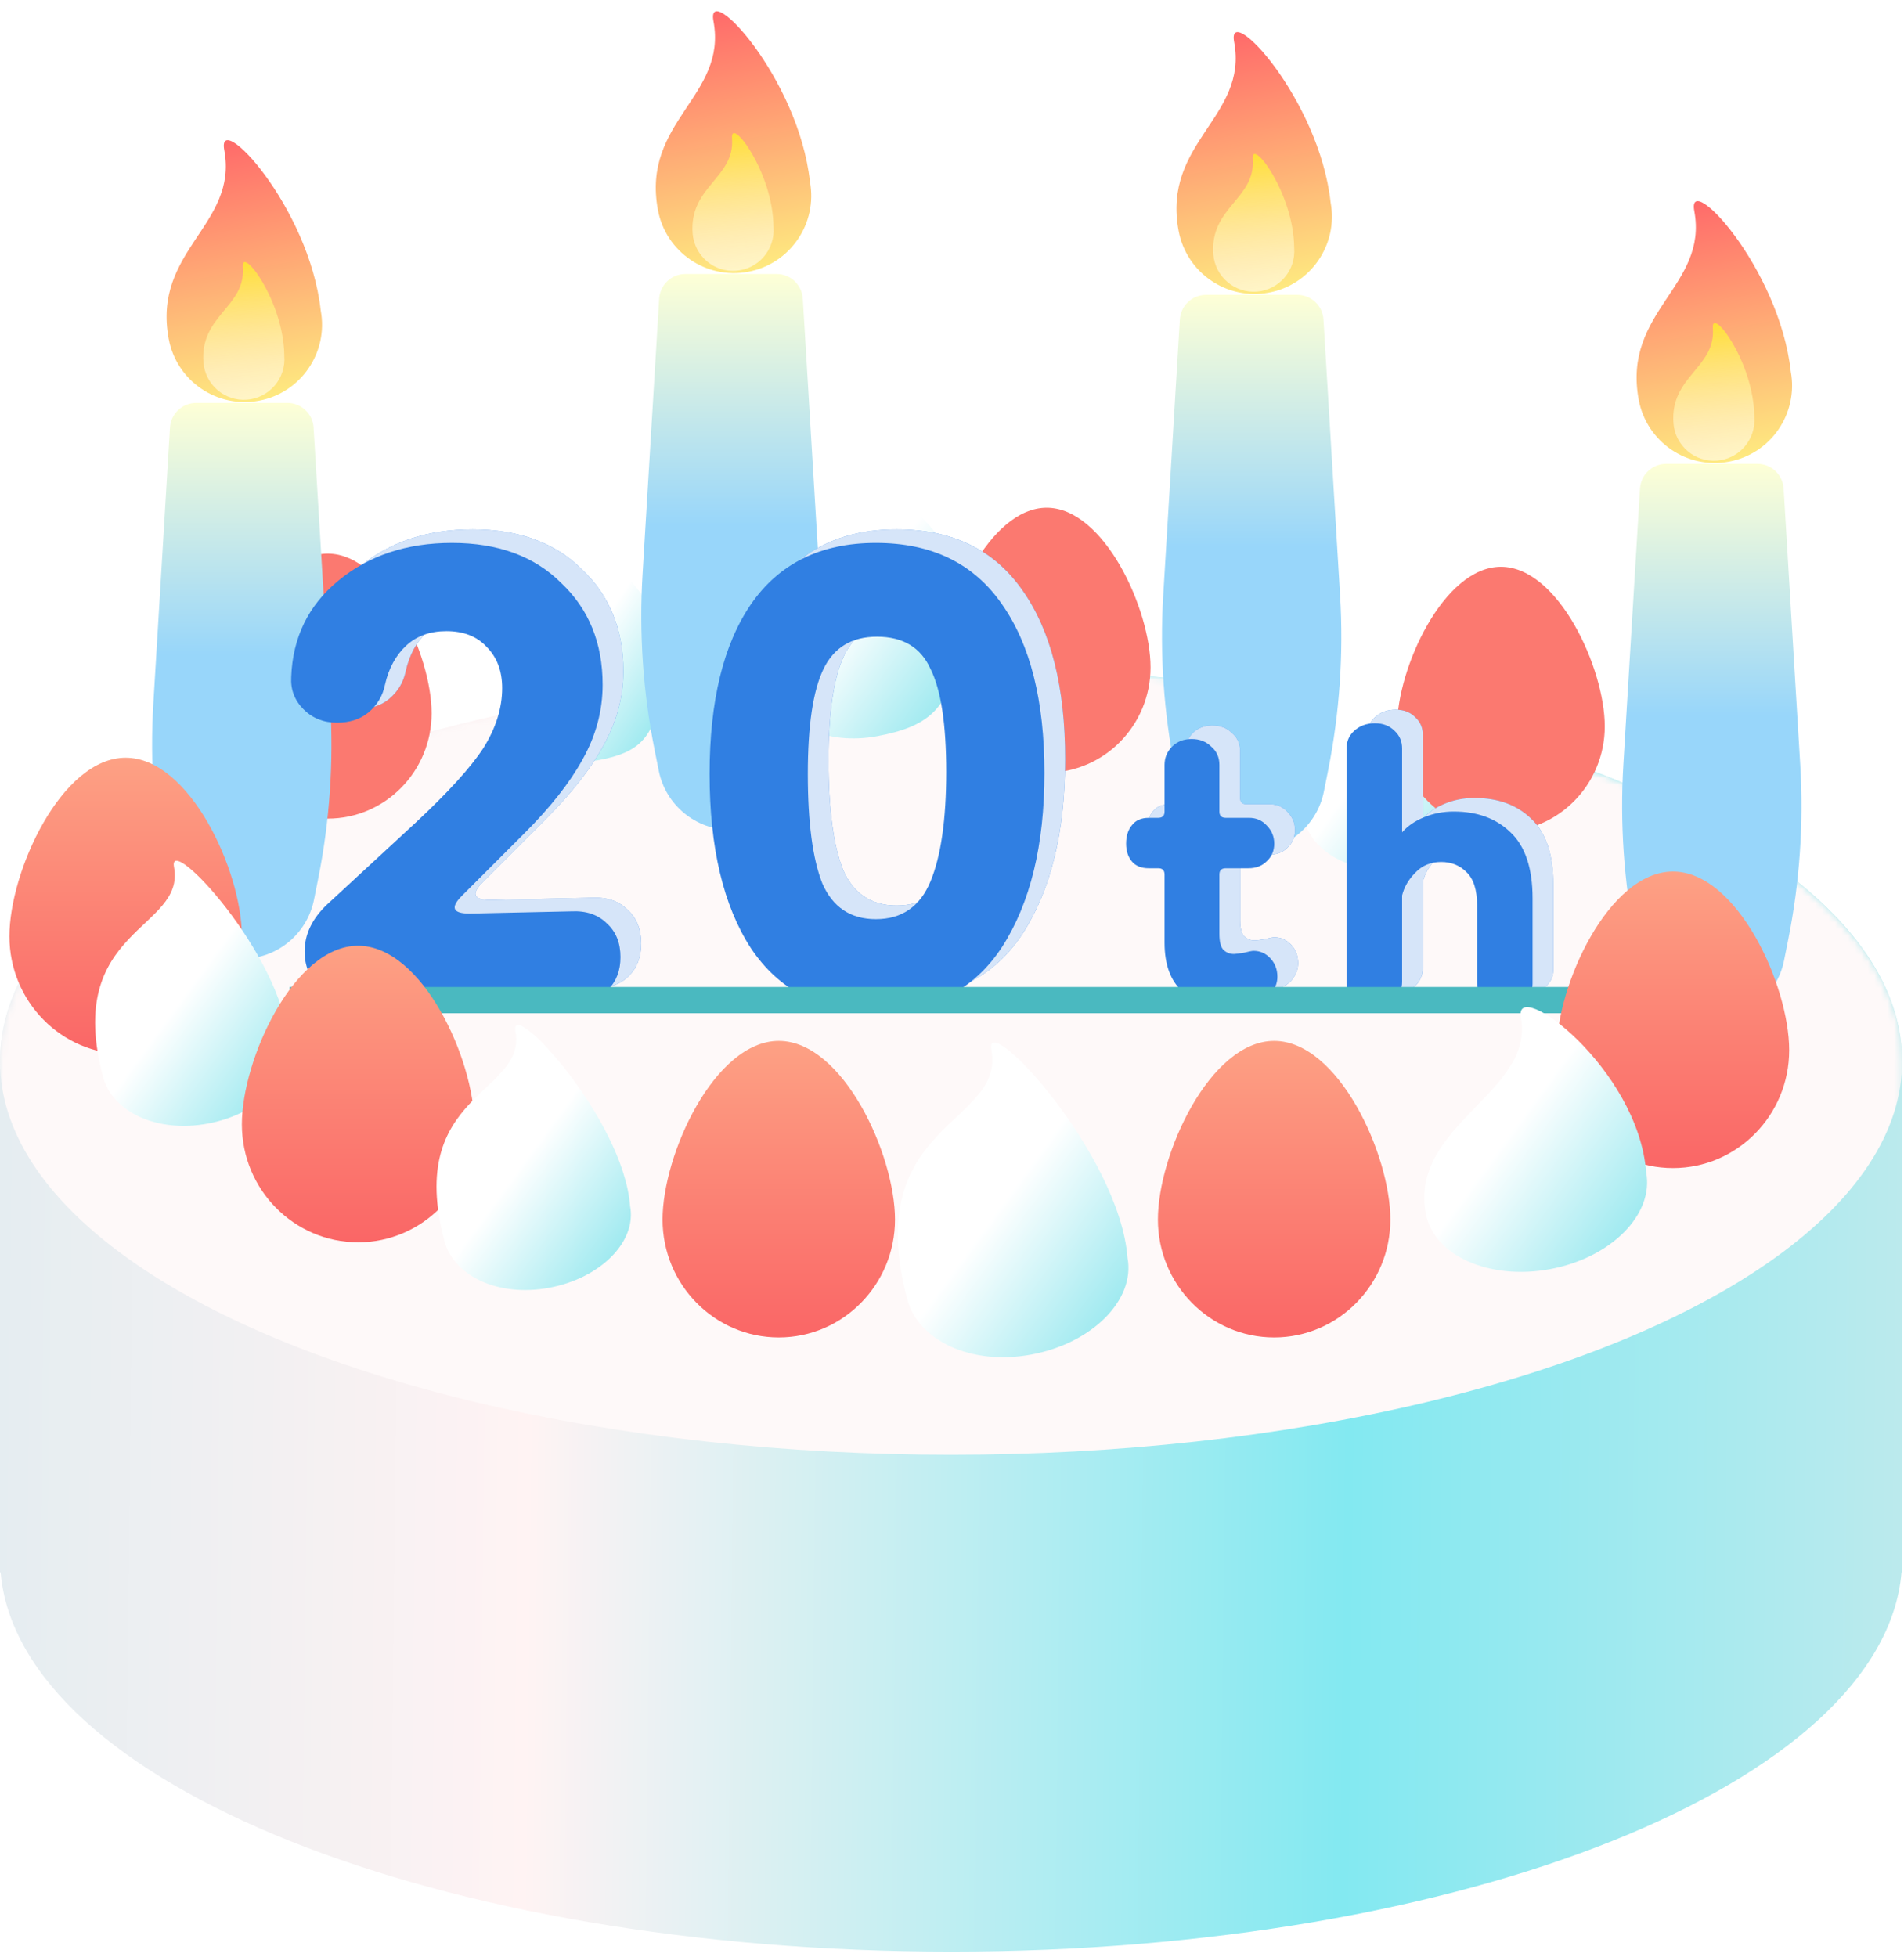
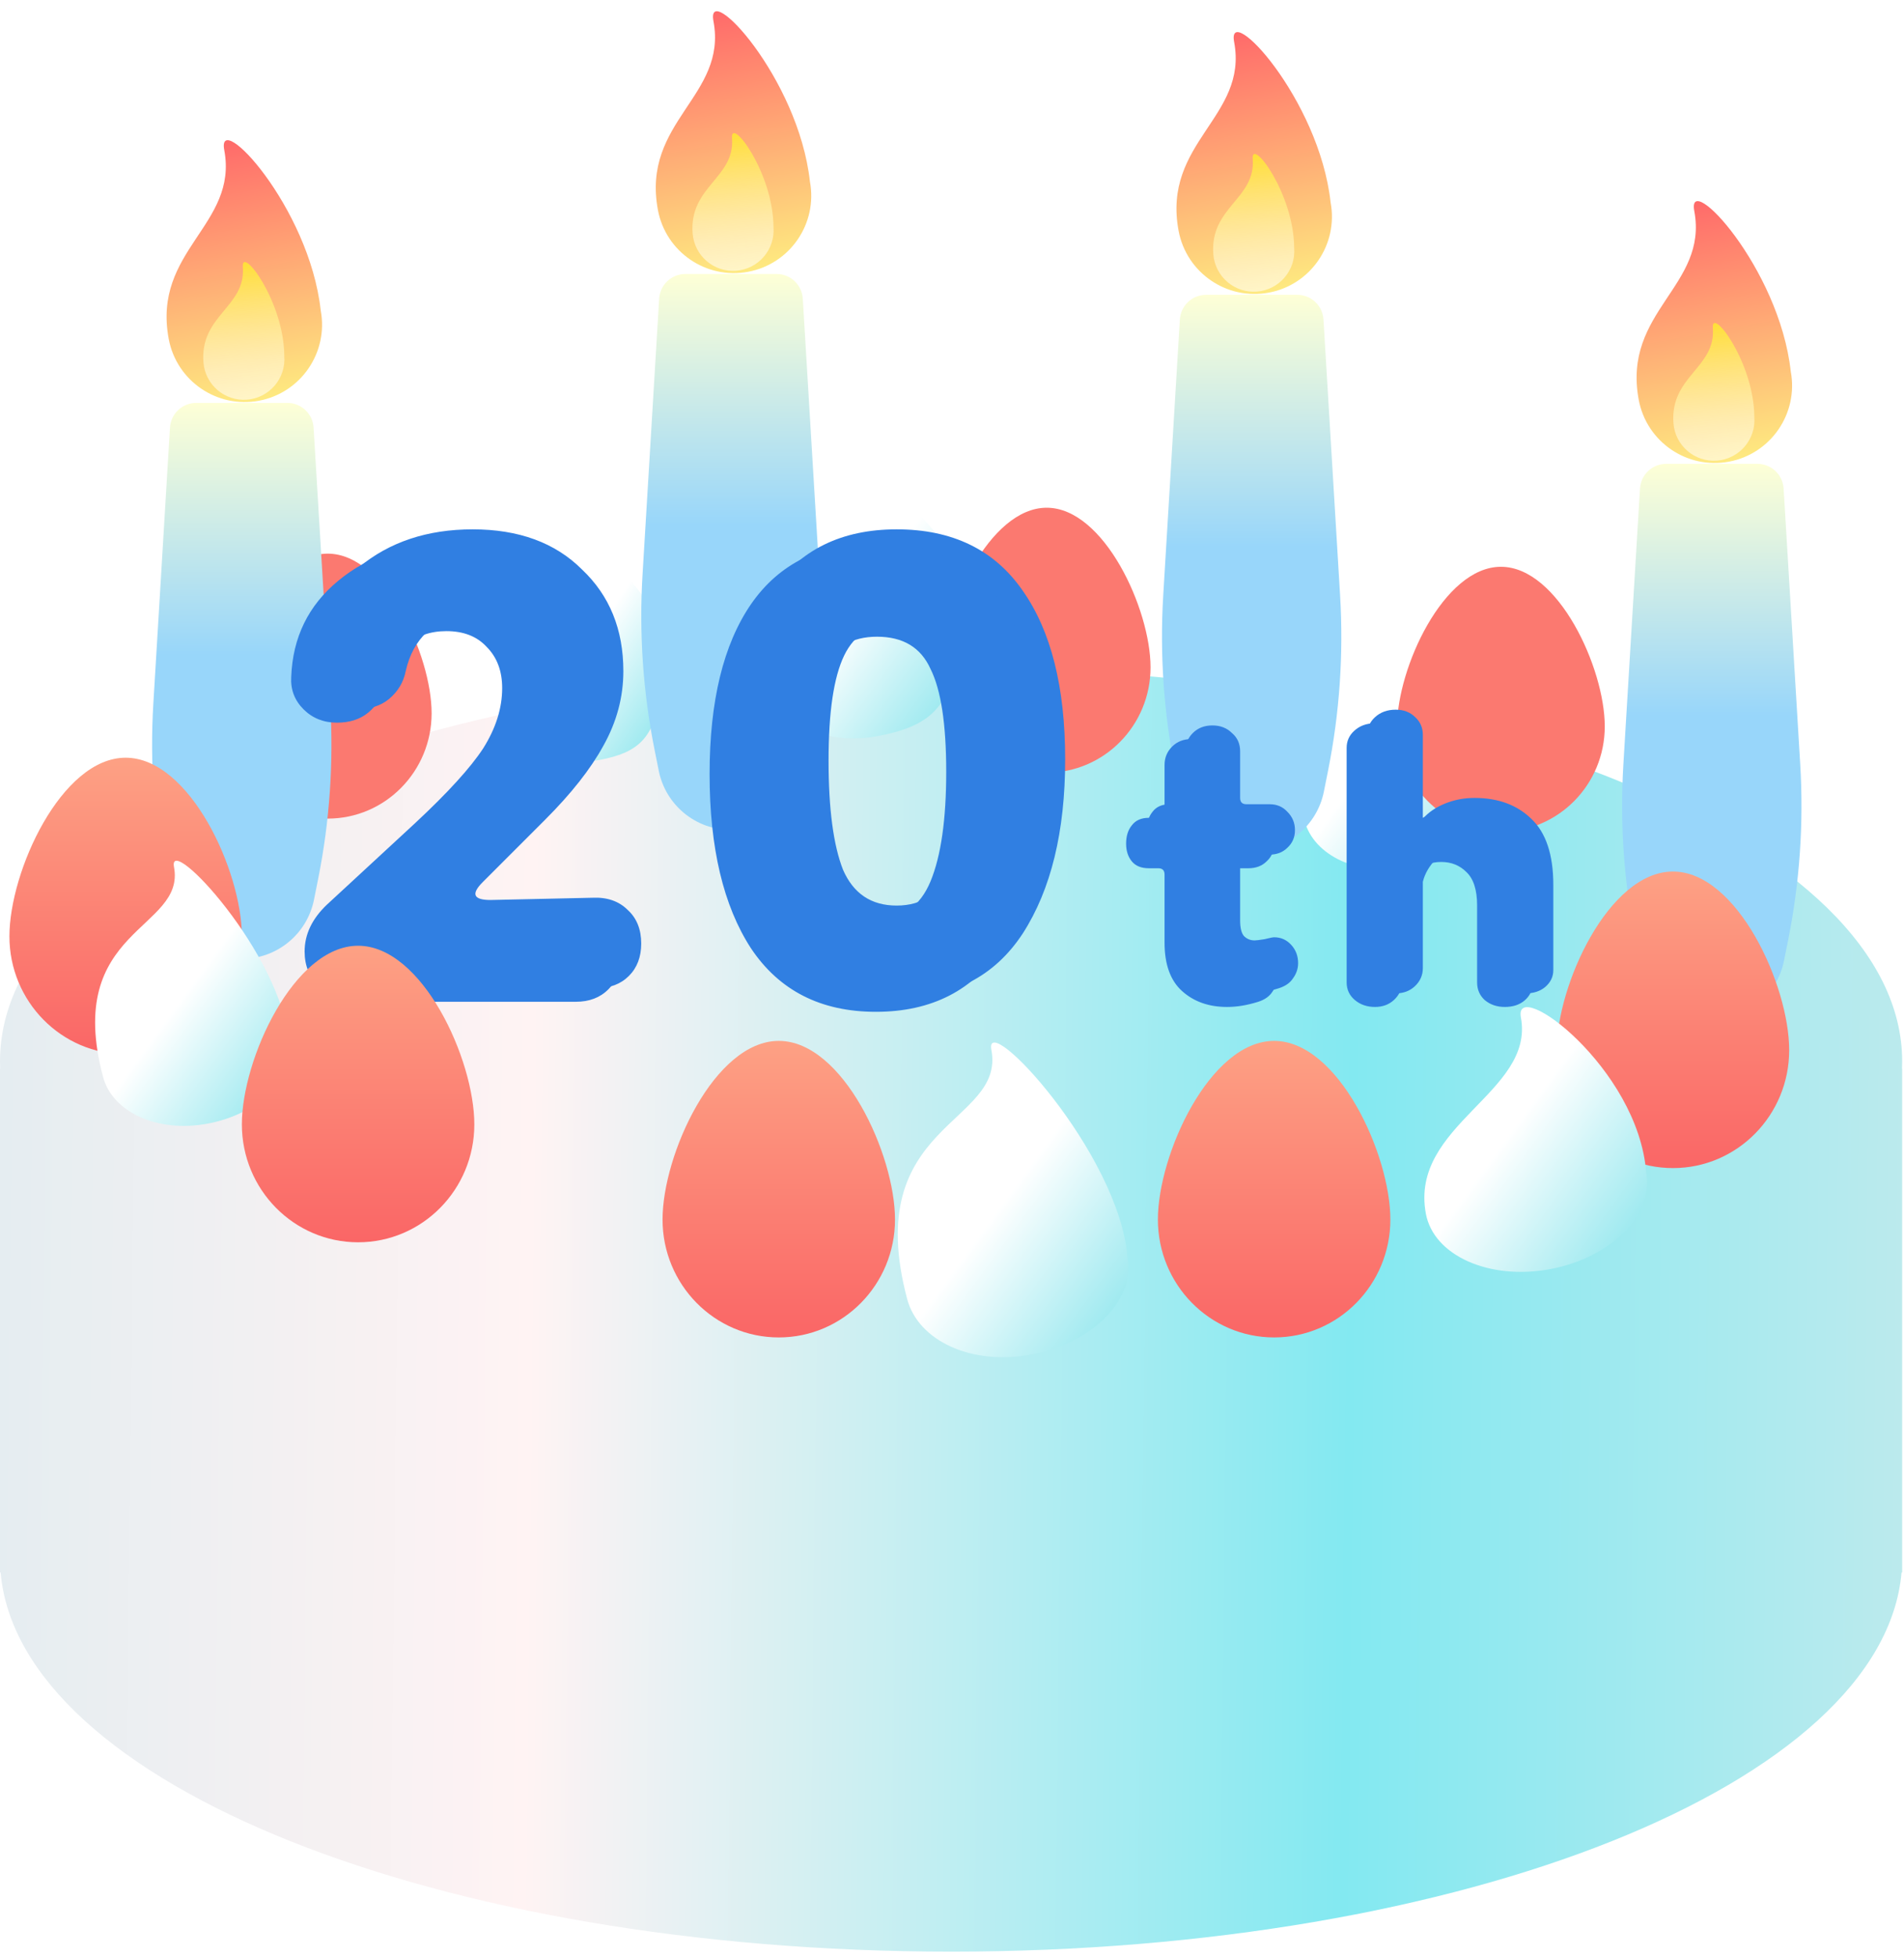
<svg xmlns="http://www.w3.org/2000/svg" width="290" height="298" viewBox="0 0 290 298" fill="none">
  <path fill-rule="evenodd" clip-rule="evenodd" d="M289.695 162.742C289.712 162.365 289.72 161.987 289.72 161.609C289.72 128.513 224.864 101.684 144.86 101.684C64.856 101.684 0 128.513 0 161.609C0 161.987 0.008 162.365 0.025 162.742H0V237.263V239.445H0.094C2.871 271.53 66.622 297.187 144.86 297.187C223.098 297.187 286.85 271.53 289.626 239.445H289.72V162.742H289.695Z" fill="url(#paint0_linear_166_403)" />
  <mask id="mask0_166_403" style="mask-type:alpha" maskUnits="userSpaceOnUse" x="0" y="101" width="290" height="197">
-     <path fill-rule="evenodd" clip-rule="evenodd" d="M289.695 162.742C289.712 162.365 289.72 161.987 289.72 161.609C289.72 128.513 224.864 101.684 144.86 101.684C64.856 101.684 0 128.513 0 161.609C0 161.987 0.008 162.365 0.025 162.742H0V237.263V239.445H0.094C2.871 271.53 66.622 297.187 144.86 297.187C223.098 297.187 286.85 271.53 289.626 239.445H289.72V162.742H289.695Z" fill="url(#paint1_linear_166_403)" />
-   </mask>
+     </mask>
  <g mask="url(#mask0_166_403)">
    <g filter="url(#filter0_f_166_403)">
      <ellipse cx="144.86" cy="161.609" rx="144.86" ry="59.924" fill="#FEF9F9" />
    </g>
  </g>
  <path d="M100.614 105.711C99.567 112.391 97.272 114.605 91.303 115.723C85.334 116.841 80.133 114.101 79 109.76C74.144 91.155 88.442 91.631 86.966 83.748C86.139 79.337 105.829 91.639 100.614 105.711Z" fill="url(#paint2_linear_166_403)" />
  <path d="M145.972 99.693C144.5 107.886 141.469 110.632 133.661 112.094C125.853 113.556 119.107 110.284 117.697 104.989C111.652 82.292 130.306 82.65 128.503 73.024C127.494 67.637 153 82.386 145.972 99.693Z" fill="url(#paint3_linear_166_403)" />
  <path d="M226.972 119.693C225.5 127.886 222.469 130.632 214.661 132.094C206.853 133.556 200.107 130.284 198.697 124.989C192.652 102.292 211.306 102.65 209.503 93.024C208.494 87.637 234 102.386 226.972 119.693Z" fill="url(#paint4_linear_166_403)" />
  <path d="M100.398 45.48C100.526 43.368 102.275 41.721 104.391 41.721H118.28C120.395 41.721 122.145 43.368 122.272 45.48L124.806 87.523C125.344 96.454 124.727 105.418 122.971 114.191L122.335 117.364C121.286 122.607 116.682 126.38 111.335 126.38V126.38C105.989 126.38 101.385 122.607 100.335 117.364L99.7 114.191C97.944 105.418 97.327 96.454 97.865 87.523L100.398 45.48Z" fill="url(#paint5_linear_166_403)" />
  <path d="M123.359 27.644C124.556 34.037 120.344 40.191 113.951 41.388C107.558 42.585 101.405 38.373 100.208 31.98C97.672 18.441 110.809 14.653 108.669 3.229C107.471 -3.164 121.614 11.785 123.359 27.644Z" fill="url(#paint6_linear_166_403)" />
  <path d="M117.81 34.578C118.082 37.977 115.547 40.954 112.147 41.227C108.748 41.499 105.771 38.964 105.498 35.565C104.921 28.364 111.98 27.112 111.493 21.037C111.22 17.637 117.773 26.211 117.81 34.578Z" fill="url(#paint7_linear_166_403)" />
  <path d="M179.705 48.654C179.832 46.542 181.582 44.895 183.698 44.895H197.586C199.702 44.895 201.452 46.542 201.579 48.654L204.112 90.697C204.65 99.629 204.034 108.592 202.277 117.365L201.642 120.538C200.593 125.781 195.989 129.554 190.642 129.554V129.554C185.295 129.554 180.692 125.781 179.642 120.538L179.007 117.365C177.251 108.592 176.634 99.629 177.172 90.697L179.705 48.654Z" fill="url(#paint8_linear_166_403)" />
  <path d="M202.665 30.819C203.863 37.212 199.651 43.365 193.258 44.562C186.865 45.76 180.712 41.548 179.514 35.155C176.979 21.615 190.115 17.828 187.975 6.403C186.778 0.01 200.921 14.959 202.665 30.819Z" fill="url(#paint9_linear_166_403)" />
  <path d="M197.116 37.752C197.389 41.152 194.854 44.129 191.454 44.401C188.054 44.674 185.077 42.139 184.805 38.739C184.228 31.539 191.287 30.287 190.8 24.211C190.527 20.811 197.079 29.386 197.116 37.752Z" fill="url(#paint10_linear_166_403)" />
  <path d="M244.424 110.612C244.424 119.471 237.343 126.653 228.607 126.653C219.872 126.653 212.791 119.471 212.791 110.612C212.791 101.753 219.872 86.307 228.607 86.307C237.343 86.307 244.424 101.753 244.424 110.612Z" fill="#FB7970" />
  <path d="M175.24 101.619C175.24 110.478 168.158 117.659 159.423 117.659C150.687 117.659 143.606 110.478 143.606 101.619C143.606 92.76 150.687 77.314 159.423 77.314C168.158 77.314 175.24 92.76 175.24 101.619Z" fill="#FB7970" />
  <path d="M65.74 108.612C65.74 117.471 58.658 124.653 49.923 124.653C41.187 124.653 34.106 117.471 34.106 108.612C34.106 99.753 41.187 84.307 49.923 84.307C58.658 84.307 65.74 99.753 65.74 108.612Z" fill="#FB7970" />
  <path d="M249.79 74.393C249.917 72.281 251.667 70.633 253.782 70.633H267.671C269.787 70.633 271.536 72.281 271.664 74.393L274.197 116.436C274.735 125.367 274.118 134.331 272.362 143.104L271.727 146.277C270.677 151.52 266.073 155.293 260.727 155.293V155.293C255.38 155.293 250.776 151.52 249.727 146.277L249.091 143.104C247.335 134.331 246.718 125.367 247.256 116.436L249.79 74.393Z" fill="url(#paint11_linear_166_403)" />
  <path d="M272.75 56.557C273.947 62.95 269.735 69.103 263.342 70.301C256.949 71.498 250.796 67.286 249.599 60.893C247.063 47.354 260.2 43.566 258.06 32.142C256.863 25.749 271.005 40.698 272.75 56.557Z" fill="url(#paint12_linear_166_403)" />
  <path d="M267.201 63.491C267.473 66.89 264.938 69.867 261.538 70.14C258.139 70.412 255.162 67.877 254.889 64.478C254.312 57.278 261.371 56.025 260.884 49.95C260.611 46.55 267.164 55.124 267.201 63.491Z" fill="url(#paint13_linear_166_403)" />
  <path d="M25.888 65.114C26.015 63.002 27.765 61.354 29.881 61.354H43.769C45.885 61.354 47.635 63.002 47.762 65.114L50.295 107.157C50.834 116.088 50.217 125.051 48.46 133.825L47.825 136.998C46.776 142.24 42.172 146.014 36.825 146.014V146.014C31.478 146.014 26.875 142.24 25.825 136.998L25.19 133.825C23.434 125.051 22.817 116.088 23.355 107.157L25.888 65.114Z" fill="url(#paint14_linear_166_403)" />
  <path d="M48.849 47.278C50.046 53.671 45.834 59.824 39.441 61.022C33.048 62.219 26.895 58.007 25.698 51.614C23.162 38.075 36.298 34.287 34.159 22.863C32.961 16.47 47.104 31.419 48.849 47.278Z" fill="url(#paint15_linear_166_403)" />
  <path d="M43.299 54.211C43.572 57.611 41.037 60.588 37.637 60.861C34.237 61.133 31.26 58.598 30.988 55.198C30.411 47.998 37.47 46.746 36.983 40.671C36.71 37.271 43.262 45.845 43.299 54.211Z" fill="url(#paint16_linear_166_403)" />
  <path d="M57.374 150.477C55.22 150.477 53.35 149.74 51.764 148.267C50.29 146.793 49.554 144.98 49.554 142.827C49.554 140.22 50.687 137.84 52.954 135.687L66.384 123.277C71.37 118.63 74.827 114.833 76.754 111.887C78.68 108.827 79.644 105.767 79.644 102.707C79.644 100.1 78.85 98.003 77.264 96.417C75.79 94.83 73.75 94.037 71.144 94.037C68.65 94.037 66.61 94.773 65.024 96.247C63.437 97.72 62.36 99.703 61.794 102.197C61.454 103.897 60.604 105.313 59.244 106.447C57.997 107.467 56.41 107.977 54.484 107.977C52.444 107.977 50.744 107.297 49.384 105.937C48.024 104.577 47.4 102.933 47.514 101.007C47.74 95 50.12 90.127 54.654 86.387C59.3 82.533 65.08 80.607 71.994 80.607C79.02 80.607 84.574 82.647 88.654 86.727C92.847 90.693 94.944 95.85 94.944 102.197C94.944 106.163 93.924 109.96 91.884 113.587C89.957 117.1 87.01 120.84 83.044 124.807L73.524 134.327C71.71 136.14 72.107 137.047 74.714 137.047L90.184 136.707C92.45 136.593 94.264 137.217 95.624 138.577C96.984 139.823 97.664 141.523 97.664 143.677C97.664 145.717 97.04 147.36 95.794 148.607C94.547 149.853 92.904 150.477 90.864 150.477H57.374ZM111.237 115.797C111.237 104.69 113.334 96.077 117.527 89.957C121.834 83.723 128.18 80.607 136.567 80.607C145.067 80.607 151.47 83.723 155.777 89.957C160.084 96.077 162.237 104.633 162.237 115.627C162.237 126.62 160.084 135.46 155.777 142.147C151.47 148.72 145.067 152.007 136.567 152.007C128.18 152.007 121.834 148.777 117.527 142.317C113.334 135.857 111.237 127.017 111.237 115.797ZM126.197 115.797C126.197 123.163 126.934 128.717 128.407 132.457C129.994 136.083 132.714 137.897 136.567 137.897C140.534 137.897 143.31 135.97 144.897 132.117C146.484 128.263 147.277 122.71 147.277 115.457C147.277 108.203 146.484 102.99 144.897 99.817C143.424 96.53 140.704 94.887 136.737 94.887C132.884 94.887 130.164 96.53 128.577 99.817C126.99 103.103 126.197 108.43 126.197 115.797ZM190.037 151.267C187.285 151.267 185.013 150.467 183.221 148.867C181.429 147.267 180.533 144.803 180.533 141.475V131.107C180.533 130.467 180.213 130.147 179.573 130.147H178.133C176.981 130.147 176.117 129.795 175.541 129.091C174.965 128.387 174.677 127.491 174.677 126.403C174.677 125.251 174.965 124.323 175.541 123.619C176.117 122.851 176.981 122.467 178.133 122.467H179.573C180.213 122.467 180.533 122.147 180.533 121.507V114.403C180.533 113.315 180.917 112.387 181.685 111.619C182.453 110.851 183.445 110.467 184.661 110.467C185.877 110.467 186.869 110.851 187.637 111.619C188.469 112.323 188.885 113.251 188.885 114.403V121.507C188.885 122.147 189.205 122.467 189.845 122.467H193.397C194.485 122.467 195.381 122.851 196.085 123.619C196.853 124.387 197.237 125.315 197.237 126.403C197.237 127.491 196.853 128.387 196.085 129.091C195.381 129.795 194.453 130.147 193.301 130.147H189.845C189.205 130.147 188.885 130.467 188.885 131.107V140.131C188.885 141.283 189.077 142.083 189.461 142.531C189.909 142.979 190.453 143.203 191.093 143.203C191.349 143.203 191.861 143.139 192.629 143.011C193.397 142.819 193.877 142.723 194.069 142.723C195.093 142.723 195.957 143.107 196.661 143.875C197.365 144.643 197.717 145.571 197.717 146.659C197.717 147.491 197.461 148.259 196.949 148.963C196.501 149.667 195.765 150.179 194.741 150.499C193.909 150.755 193.109 150.947 192.341 151.075C191.573 151.203 190.805 151.267 190.037 151.267ZM212.586 151.267C211.37 151.267 210.346 150.915 209.514 150.211C208.682 149.507 208.266 148.611 208.266 147.523V111.811C208.266 110.787 208.65 109.923 209.418 109.219C210.25 108.451 211.306 108.067 212.586 108.067C213.802 108.067 214.794 108.451 215.562 109.219C216.33 109.923 216.714 110.819 216.714 111.907V124.675C217.546 123.715 218.666 122.947 220.074 122.371C221.482 121.795 222.986 121.507 224.586 121.507C228.17 121.507 231.05 122.563 233.226 124.675C235.466 126.787 236.586 130.147 236.586 134.755V147.715C236.586 148.739 236.17 149.603 235.338 150.307C234.57 150.947 233.578 151.267 232.362 151.267C231.146 151.267 230.122 150.915 229.29 150.211C228.522 149.507 228.138 148.611 228.138 147.523V135.811C228.138 133.443 227.594 131.747 226.506 130.723C225.482 129.699 224.202 129.187 222.666 129.187C221.066 129.187 219.754 129.731 218.73 130.819C217.706 131.843 217.034 132.995 216.714 134.275V147.427C216.714 148.515 216.298 149.443 215.466 150.211C214.698 150.915 213.738 151.267 212.586 151.267Z" fill="#307FE2" />
-   <path d="M57.374 150.477C55.22 150.477 53.35 149.74 51.764 148.267C50.29 146.793 49.554 144.98 49.554 142.827C49.554 140.22 50.687 137.84 52.954 135.687L66.384 123.277C71.37 118.63 74.827 114.833 76.754 111.887C78.68 108.827 79.644 105.767 79.644 102.707C79.644 100.1 78.85 98.003 77.264 96.417C75.79 94.83 73.75 94.037 71.144 94.037C68.65 94.037 66.61 94.773 65.024 96.247C63.437 97.72 62.36 99.703 61.794 102.197C61.454 103.897 60.604 105.313 59.244 106.447C57.997 107.467 56.41 107.977 54.484 107.977C52.444 107.977 50.744 107.297 49.384 105.937C48.024 104.577 47.4 102.933 47.514 101.007C47.74 95 50.12 90.127 54.654 86.387C59.3 82.533 65.08 80.607 71.994 80.607C79.02 80.607 84.574 82.647 88.654 86.727C92.847 90.693 94.944 95.85 94.944 102.197C94.944 106.163 93.924 109.96 91.884 113.587C89.957 117.1 87.01 120.84 83.044 124.807L73.524 134.327C71.71 136.14 72.107 137.047 74.714 137.047L90.184 136.707C92.45 136.593 94.264 137.217 95.624 138.577C96.984 139.823 97.664 141.523 97.664 143.677C97.664 145.717 97.04 147.36 95.794 148.607C94.547 149.853 92.904 150.477 90.864 150.477H57.374ZM111.237 115.797C111.237 104.69 113.334 96.077 117.527 89.957C121.834 83.723 128.18 80.607 136.567 80.607C145.067 80.607 151.47 83.723 155.777 89.957C160.084 96.077 162.237 104.633 162.237 115.627C162.237 126.62 160.084 135.46 155.777 142.147C151.47 148.72 145.067 152.007 136.567 152.007C128.18 152.007 121.834 148.777 117.527 142.317C113.334 135.857 111.237 127.017 111.237 115.797ZM126.197 115.797C126.197 123.163 126.934 128.717 128.407 132.457C129.994 136.083 132.714 137.897 136.567 137.897C140.534 137.897 143.31 135.97 144.897 132.117C146.484 128.263 147.277 122.71 147.277 115.457C147.277 108.203 146.484 102.99 144.897 99.817C143.424 96.53 140.704 94.887 136.737 94.887C132.884 94.887 130.164 96.53 128.577 99.817C126.99 103.103 126.197 108.43 126.197 115.797ZM190.037 151.267C187.285 151.267 185.013 150.467 183.221 148.867C181.429 147.267 180.533 144.803 180.533 141.475V131.107C180.533 130.467 180.213 130.147 179.573 130.147H178.133C176.981 130.147 176.117 129.795 175.541 129.091C174.965 128.387 174.677 127.491 174.677 126.403C174.677 125.251 174.965 124.323 175.541 123.619C176.117 122.851 176.981 122.467 178.133 122.467H179.573C180.213 122.467 180.533 122.147 180.533 121.507V114.403C180.533 113.315 180.917 112.387 181.685 111.619C182.453 110.851 183.445 110.467 184.661 110.467C185.877 110.467 186.869 110.851 187.637 111.619C188.469 112.323 188.885 113.251 188.885 114.403V121.507C188.885 122.147 189.205 122.467 189.845 122.467H193.397C194.485 122.467 195.381 122.851 196.085 123.619C196.853 124.387 197.237 125.315 197.237 126.403C197.237 127.491 196.853 128.387 196.085 129.091C195.381 129.795 194.453 130.147 193.301 130.147H189.845C189.205 130.147 188.885 130.467 188.885 131.107V140.131C188.885 141.283 189.077 142.083 189.461 142.531C189.909 142.979 190.453 143.203 191.093 143.203C191.349 143.203 191.861 143.139 192.629 143.011C193.397 142.819 193.877 142.723 194.069 142.723C195.093 142.723 195.957 143.107 196.661 143.875C197.365 144.643 197.717 145.571 197.717 146.659C197.717 147.491 197.461 148.259 196.949 148.963C196.501 149.667 195.765 150.179 194.741 150.499C193.909 150.755 193.109 150.947 192.341 151.075C191.573 151.203 190.805 151.267 190.037 151.267ZM212.586 151.267C211.37 151.267 210.346 150.915 209.514 150.211C208.682 149.507 208.266 148.611 208.266 147.523V111.811C208.266 110.787 208.65 109.923 209.418 109.219C210.25 108.451 211.306 108.067 212.586 108.067C213.802 108.067 214.794 108.451 215.562 109.219C216.33 109.923 216.714 110.819 216.714 111.907V124.675C217.546 123.715 218.666 122.947 220.074 122.371C221.482 121.795 222.986 121.507 224.586 121.507C228.17 121.507 231.05 122.563 233.226 124.675C235.466 126.787 236.586 130.147 236.586 134.755V147.715C236.586 148.739 236.17 149.603 235.338 150.307C234.57 150.947 233.578 151.267 232.362 151.267C231.146 151.267 230.122 150.915 229.29 150.211C228.522 149.507 228.138 148.611 228.138 147.523V135.811C228.138 133.443 227.594 131.747 226.506 130.723C225.482 129.699 224.202 129.187 222.666 129.187C221.066 129.187 219.754 129.731 218.73 130.819C217.706 131.843 217.034 132.995 216.714 134.275V147.427C216.714 148.515 216.298 149.443 215.466 150.211C214.698 150.915 213.738 151.267 212.586 151.267Z" fill="white" fill-opacity="0.8" style="mix-blend-mode:soft-light" />
  <path d="M54.216 152.545C52.063 152.545 50.193 151.808 48.606 150.335C47.133 148.862 46.396 147.048 46.396 144.895C46.396 142.288 47.529 139.908 49.796 137.755L63.226 125.345C68.213 120.698 71.669 116.902 73.596 113.955C75.523 110.895 76.486 107.835 76.486 104.775C76.486 102.168 75.693 100.072 74.106 98.485C72.633 96.898 70.593 96.105 67.986 96.105C65.493 96.105 63.453 96.842 61.866 98.315C60.279 99.788 59.203 101.772 58.636 104.265C58.296 105.965 57.446 107.382 56.086 108.515C54.839 109.535 53.253 110.045 51.326 110.045C49.286 110.045 47.586 109.365 46.226 108.005C44.866 106.645 44.243 105.002 44.356 103.075C44.583 97.068 46.963 92.195 51.496 88.455C56.143 84.602 61.923 82.675 68.836 82.675C75.863 82.675 81.416 84.715 85.496 88.795C89.689 92.762 91.786 97.918 91.786 104.265C91.786 108.232 90.766 112.028 88.726 115.655C86.799 119.168 83.853 122.908 79.886 126.875L70.366 136.395C68.553 138.208 68.949 139.115 71.556 139.115L87.026 138.775C89.293 138.662 91.106 139.285 92.466 140.645C93.826 141.892 94.506 143.592 94.506 145.745C94.506 147.785 93.883 149.428 92.636 150.675C91.389 151.922 89.746 152.545 87.706 152.545H54.216ZM108.079 117.865C108.079 106.758 110.176 98.145 114.369 92.025C118.676 85.792 125.023 82.675 133.409 82.675C141.909 82.675 148.313 85.792 152.619 92.025C156.926 98.145 159.079 106.702 159.079 117.695C159.079 128.688 156.926 137.528 152.619 144.215C148.313 150.788 141.909 154.075 133.409 154.075C125.023 154.075 118.676 150.845 114.369 144.385C110.176 137.925 108.079 129.085 108.079 117.865ZM123.039 117.865C123.039 125.232 123.776 130.785 125.249 134.525C126.836 138.152 129.556 139.965 133.409 139.965C137.376 139.965 140.153 138.038 141.739 134.185C143.326 130.332 144.119 124.778 144.119 117.525C144.119 110.272 143.326 105.058 141.739 101.885C140.266 98.598 137.546 96.955 133.579 96.955C129.726 96.955 127.006 98.598 125.419 101.885C123.833 105.172 123.039 110.498 123.039 117.865ZM186.879 153.335C184.127 153.335 181.855 152.535 180.063 150.935C178.271 149.335 177.375 146.871 177.375 143.543V133.175C177.375 132.535 177.055 132.215 176.415 132.215H174.975C173.823 132.215 172.959 131.863 172.383 131.159C171.807 130.455 171.519 129.559 171.519 128.471C171.519 127.319 171.807 126.391 172.383 125.687C172.959 124.919 173.823 124.535 174.975 124.535H176.415C177.055 124.535 177.375 124.215 177.375 123.575V116.471C177.375 115.383 177.759 114.455 178.527 113.687C179.295 112.919 180.287 112.535 181.503 112.535C182.719 112.535 183.711 112.919 184.479 113.687C185.311 114.391 185.727 115.319 185.727 116.471V123.575C185.727 124.215 186.047 124.535 186.687 124.535H190.239C191.327 124.535 192.223 124.919 192.927 125.687C193.695 126.455 194.079 127.383 194.079 128.471C194.079 129.559 193.695 130.455 192.927 131.159C192.223 131.863 191.295 132.215 190.143 132.215H186.687C186.047 132.215 185.727 132.535 185.727 133.175V142.199C185.727 143.351 185.919 144.151 186.303 144.599C186.751 145.047 187.295 145.271 187.935 145.271C188.191 145.271 188.703 145.207 189.471 145.079C190.239 144.887 190.719 144.791 190.911 144.791C191.935 144.791 192.799 145.175 193.503 145.943C194.207 146.711 194.559 147.639 194.559 148.727C194.559 149.559 194.303 150.327 193.791 151.031C193.343 151.735 192.607 152.247 191.583 152.567C190.751 152.823 189.951 153.015 189.183 153.143C188.415 153.271 187.647 153.335 186.879 153.335ZM209.428 153.335C208.212 153.335 207.188 152.983 206.356 152.279C205.524 151.575 205.108 150.679 205.108 149.591V113.879C205.108 112.855 205.492 111.991 206.26 111.287C207.092 110.519 208.148 110.135 209.428 110.135C210.644 110.135 211.636 110.519 212.404 111.287C213.172 111.991 213.556 112.887 213.556 113.975V126.743C214.388 125.783 215.508 125.015 216.916 124.439C218.324 123.863 219.828 123.575 221.428 123.575C225.012 123.575 227.892 124.631 230.068 126.743C232.308 128.855 233.428 132.215 233.428 136.823V149.783C233.428 150.807 233.012 151.671 232.18 152.375C231.412 153.015 230.42 153.335 229.204 153.335C227.988 153.335 226.964 152.983 226.132 152.279C225.364 151.575 224.98 150.679 224.98 149.591V137.879C224.98 135.511 224.436 133.815 223.348 132.791C222.324 131.767 221.044 131.255 219.508 131.255C217.908 131.255 216.596 131.799 215.572 132.887C214.548 133.911 213.876 135.063 213.556 136.343V149.495C213.556 150.583 213.14 151.511 212.308 152.279C211.54 152.983 210.58 153.335 209.428 153.335Z" fill="#307FE2" />
  <g filter="url(#filter1_f_166_403)">
-     <rect x="44.106" y="150.294" width="199" height="3.999" fill="#4AB9C0" style="mix-blend-mode:multiply" />
-   </g>
+     </g>
  <path d="M36.84 142.585C36.84 152.5 28.915 160.538 19.137 160.538C9.36 160.538 1.435 152.5 1.435 142.585C1.435 132.669 9.36 115.381 19.137 115.381C28.915 115.381 36.84 132.669 36.84 142.585Z" fill="url(#paint17_linear_166_403)" />
  <path d="M43.972 158.693C44.981 164.079 39.469 169.632 31.661 171.094C23.853 172.556 17.107 169.284 15.697 163.989C9.652 141.292 28.306 141.649 26.503 132.024C25.494 126.637 42.95 145.246 43.972 158.693Z" fill="url(#paint18_linear_166_403)" />
  <path d="M72.246 171.217C72.246 181.133 64.32 189.171 54.543 189.171C44.766 189.171 36.84 181.133 36.84 171.217C36.84 161.302 44.766 144.014 54.543 144.014C64.32 144.014 72.246 161.302 72.246 171.217Z" fill="url(#paint19_linear_166_403)" />
  <path d="M136.319 185.706C136.319 195.621 128.393 203.659 118.616 203.659C108.839 203.659 100.913 195.621 100.913 185.706C100.913 175.791 108.839 158.503 118.616 158.503C128.393 158.503 136.319 175.791 136.319 185.706Z" fill="url(#paint20_linear_166_403)" />
  <path d="M211.767 185.706C211.767 195.621 203.841 203.659 194.064 203.659C184.287 203.659 176.361 195.621 176.361 185.706C176.361 175.791 184.287 158.503 194.064 158.503C203.841 158.503 211.767 175.791 211.767 185.706Z" fill="url(#paint21_linear_166_403)" />
  <path d="M272.512 159.918C272.512 169.833 264.586 177.871 254.809 177.871C245.032 177.871 237.106 169.833 237.106 159.918C237.106 150.003 245.032 132.715 254.809 132.715C264.586 132.715 272.512 150.003 272.512 159.918Z" fill="url(#paint22_linear_166_403)" />
  <path d="M250.732 178.537C251.929 184.93 245.388 191.52 236.121 193.255C226.855 194.991 218.372 191.215 217.175 184.822C214.639 171.283 233.788 166.369 231.649 154.945C230.451 148.552 249.519 162.578 250.732 178.537Z" fill="url(#paint23_linear_166_403)" />
  <path d="M171.732 191.537C172.93 197.93 166.388 204.52 157.122 206.255C147.855 207.991 139.849 204.108 138.175 197.823C131 170.885 153.14 171.31 151 159.885C149.803 153.492 170.52 175.578 171.732 191.537Z" fill="url(#paint24_linear_166_403)" />
-   <path d="M95.972 183.693C96.981 189.079 91.469 194.632 83.661 196.094C75.853 197.556 69.107 194.284 67.697 188.989C61.652 166.292 80.306 166.649 78.503 157.024C77.494 151.637 94.95 170.246 95.972 183.693Z" fill="url(#paint25_linear_166_403)" />
  <defs>
    <filter id="filter0_f_166_403" x="-11" y="90.684" width="311.72" height="141.848" filterUnits="userSpaceOnUse" color-interpolation-filters="sRGB">
      <feFlood flood-opacity="0" result="BackgroundImageFix" />
      <feBlend mode="normal" in="SourceGraphic" in2="BackgroundImageFix" result="shape" />
      <feGaussianBlur stdDeviation="5.5" result="effect1_foregroundBlur_166_403" />
    </filter>
    <filter id="filter1_f_166_403" x="32.106" y="138.294" width="223" height="27.999" filterUnits="userSpaceOnUse" color-interpolation-filters="sRGB">
      <feFlood flood-opacity="0" result="BackgroundImageFix" />
      <feBlend mode="normal" in="SourceGraphic" in2="BackgroundImageFix" result="shape" />
      <feGaussianBlur stdDeviation="6" result="effect1_foregroundBlur_166_403" />
    </filter>
    <linearGradient id="paint0_linear_166_403" x1="8.88658e-07" y1="192.572" x2="292.495" y2="195.818" gradientUnits="userSpaceOnUse">
      <stop stop-color="#E5EDF1" />
      <stop offset="0.276" stop-color="#FFF3F3" />
      <stop offset="0.703" stop-color="#83E9F1" />
      <stop offset="1" stop-color="#BDEAED" />
    </linearGradient>
    <linearGradient id="paint1_linear_166_403" x1="8.88658e-07" y1="192.572" x2="292.495" y2="195.818" gradientUnits="userSpaceOnUse">
      <stop stop-color="#E5EDF1" />
      <stop offset="0.276" stop-color="#FFF3F3" />
      <stop offset="0.703" stop-color="#83E9F1" />
      <stop offset="1" stop-color="#BDEAED" />
    </linearGradient>
    <linearGradient id="paint2_linear_166_403" x1="86.544" y1="102.328" x2="99.191" y2="110.906" gradientUnits="userSpaceOnUse">
      <stop stop-color="white" />
      <stop offset="1" stop-color="#A1EAF0" />
    </linearGradient>
    <linearGradient id="paint3_linear_166_403" x1="127.661" y1="95.773" x2="143.248" y2="107.148" gradientUnits="userSpaceOnUse">
      <stop stop-color="white" />
      <stop offset="1" stop-color="#A1EAF0" />
    </linearGradient>
    <linearGradient id="paint4_linear_166_403" x1="208.661" y1="115.773" x2="224.248" y2="127.148" gradientUnits="userSpaceOnUse">
      <stop stop-color="white" />
      <stop offset="1" stop-color="#A1EAF0" />
    </linearGradient>
    <linearGradient id="paint5_linear_166_403" x1="111.335" y1="41.721" x2="111.335" y2="126.38" gradientUnits="userSpaceOnUse">
      <stop stop-color="#FEFFD6" />
      <stop offset="0.453" stop-color="#98D6FA" />
    </linearGradient>
    <linearGradient id="paint6_linear_166_403" x1="106.653" y1="2.176" x2="113.996" y2="41.38" gradientUnits="userSpaceOnUse">
      <stop stop-color="#FF6A6A" />
      <stop offset="1" stop-color="#FEEA80" />
    </linearGradient>
    <linearGradient id="paint7_linear_166_403" x1="110.5" y1="20.377" x2="112.171" y2="41.225" gradientUnits="userSpaceOnUse">
      <stop stop-color="#FFDF38" />
      <stop offset="1" stop-color="white" stop-opacity="0.56" />
    </linearGradient>
    <linearGradient id="paint8_linear_166_403" x1="190.642" y1="44.895" x2="190.642" y2="129.554" gradientUnits="userSpaceOnUse">
      <stop stop-color="#FEFFD6" />
      <stop offset="0.453" stop-color="#98D6FA" />
    </linearGradient>
    <linearGradient id="paint9_linear_166_403" x1="185.96" y1="5.351" x2="193.303" y2="44.554" gradientUnits="userSpaceOnUse">
      <stop stop-color="#FF6A6A" />
      <stop offset="1" stop-color="#FEEA80" />
    </linearGradient>
    <linearGradient id="paint10_linear_166_403" x1="189.806" y1="23.552" x2="191.478" y2="44.399" gradientUnits="userSpaceOnUse">
      <stop stop-color="#FFDF38" />
      <stop offset="1" stop-color="white" stop-opacity="0.56" />
    </linearGradient>
    <linearGradient id="paint11_linear_166_403" x1="260.727" y1="70.633" x2="260.727" y2="155.293" gradientUnits="userSpaceOnUse">
      <stop stop-color="#FEFFD6" />
      <stop offset="0.453" stop-color="#98D6FA" />
    </linearGradient>
    <linearGradient id="paint12_linear_166_403" x1="256.045" y1="31.089" x2="263.387" y2="70.293" gradientUnits="userSpaceOnUse">
      <stop stop-color="#FF6A6A" />
      <stop offset="1" stop-color="#FEEA80" />
    </linearGradient>
    <linearGradient id="paint13_linear_166_403" x1="259.891" y1="49.29" x2="261.562" y2="70.138" gradientUnits="userSpaceOnUse">
      <stop stop-color="#FFDF38" />
      <stop offset="1" stop-color="white" stop-opacity="0.56" />
    </linearGradient>
    <linearGradient id="paint14_linear_166_403" x1="36.825" y1="61.354" x2="36.825" y2="146.014" gradientUnits="userSpaceOnUse">
      <stop stop-color="#FEFFD6" />
      <stop offset="0.453" stop-color="#98D6FA" />
    </linearGradient>
    <linearGradient id="paint15_linear_166_403" x1="32.143" y1="21.81" x2="39.486" y2="61.013" gradientUnits="userSpaceOnUse">
      <stop stop-color="#FF6A6A" />
      <stop offset="1" stop-color="#FEEA80" />
    </linearGradient>
    <linearGradient id="paint16_linear_166_403" x1="35.99" y1="40.011" x2="37.661" y2="60.859" gradientUnits="userSpaceOnUse">
      <stop stop-color="#FFDF38" />
      <stop offset="1" stop-color="white" stop-opacity="0.56" />
    </linearGradient>
    <linearGradient id="paint17_linear_166_403" x1="19.137" y1="115.381" x2="19.137" y2="160.538" gradientUnits="userSpaceOnUse">
      <stop stop-color="#FDA184" />
      <stop offset="1" stop-color="#FA6666" />
    </linearGradient>
    <linearGradient id="paint18_linear_166_403" x1="25.66" y1="154.773" x2="41.248" y2="166.148" gradientUnits="userSpaceOnUse">
      <stop stop-color="white" />
      <stop offset="1" stop-color="#A1EAF0" />
    </linearGradient>
    <linearGradient id="paint19_linear_166_403" x1="54.543" y1="144.014" x2="54.543" y2="189.171" gradientUnits="userSpaceOnUse">
      <stop stop-color="#FDA184" />
      <stop offset="1" stop-color="#FA6666" />
    </linearGradient>
    <linearGradient id="paint20_linear_166_403" x1="118.616" y1="158.503" x2="118.616" y2="203.659" gradientUnits="userSpaceOnUse">
      <stop stop-color="#FDA184" />
      <stop offset="1" stop-color="#FA6666" />
    </linearGradient>
    <linearGradient id="paint21_linear_166_403" x1="194.064" y1="158.503" x2="194.064" y2="203.659" gradientUnits="userSpaceOnUse">
      <stop stop-color="#FDA184" />
      <stop offset="1" stop-color="#FA6666" />
    </linearGradient>
    <linearGradient id="paint22_linear_166_403" x1="254.809" y1="132.715" x2="254.809" y2="177.871" gradientUnits="userSpaceOnUse">
      <stop stop-color="#FDA184" />
      <stop offset="1" stop-color="#FA6666" />
    </linearGradient>
    <linearGradient id="paint23_linear_166_403" x1="229" y1="173.885" x2="247.5" y2="187.385" gradientUnits="userSpaceOnUse">
      <stop stop-color="white" />
      <stop offset="1" stop-color="#A1EAF0" />
    </linearGradient>
    <linearGradient id="paint24_linear_166_403" x1="150" y1="186.885" x2="168.5" y2="200.385" gradientUnits="userSpaceOnUse">
      <stop stop-color="white" />
      <stop offset="1" stop-color="#A1EAF0" />
    </linearGradient>
    <linearGradient id="paint25_linear_166_403" x1="77.66" y1="179.773" x2="93.248" y2="191.148" gradientUnits="userSpaceOnUse">
      <stop stop-color="white" />
      <stop offset="1" stop-color="#A1EAF0" />
    </linearGradient>
  </defs>
</svg>